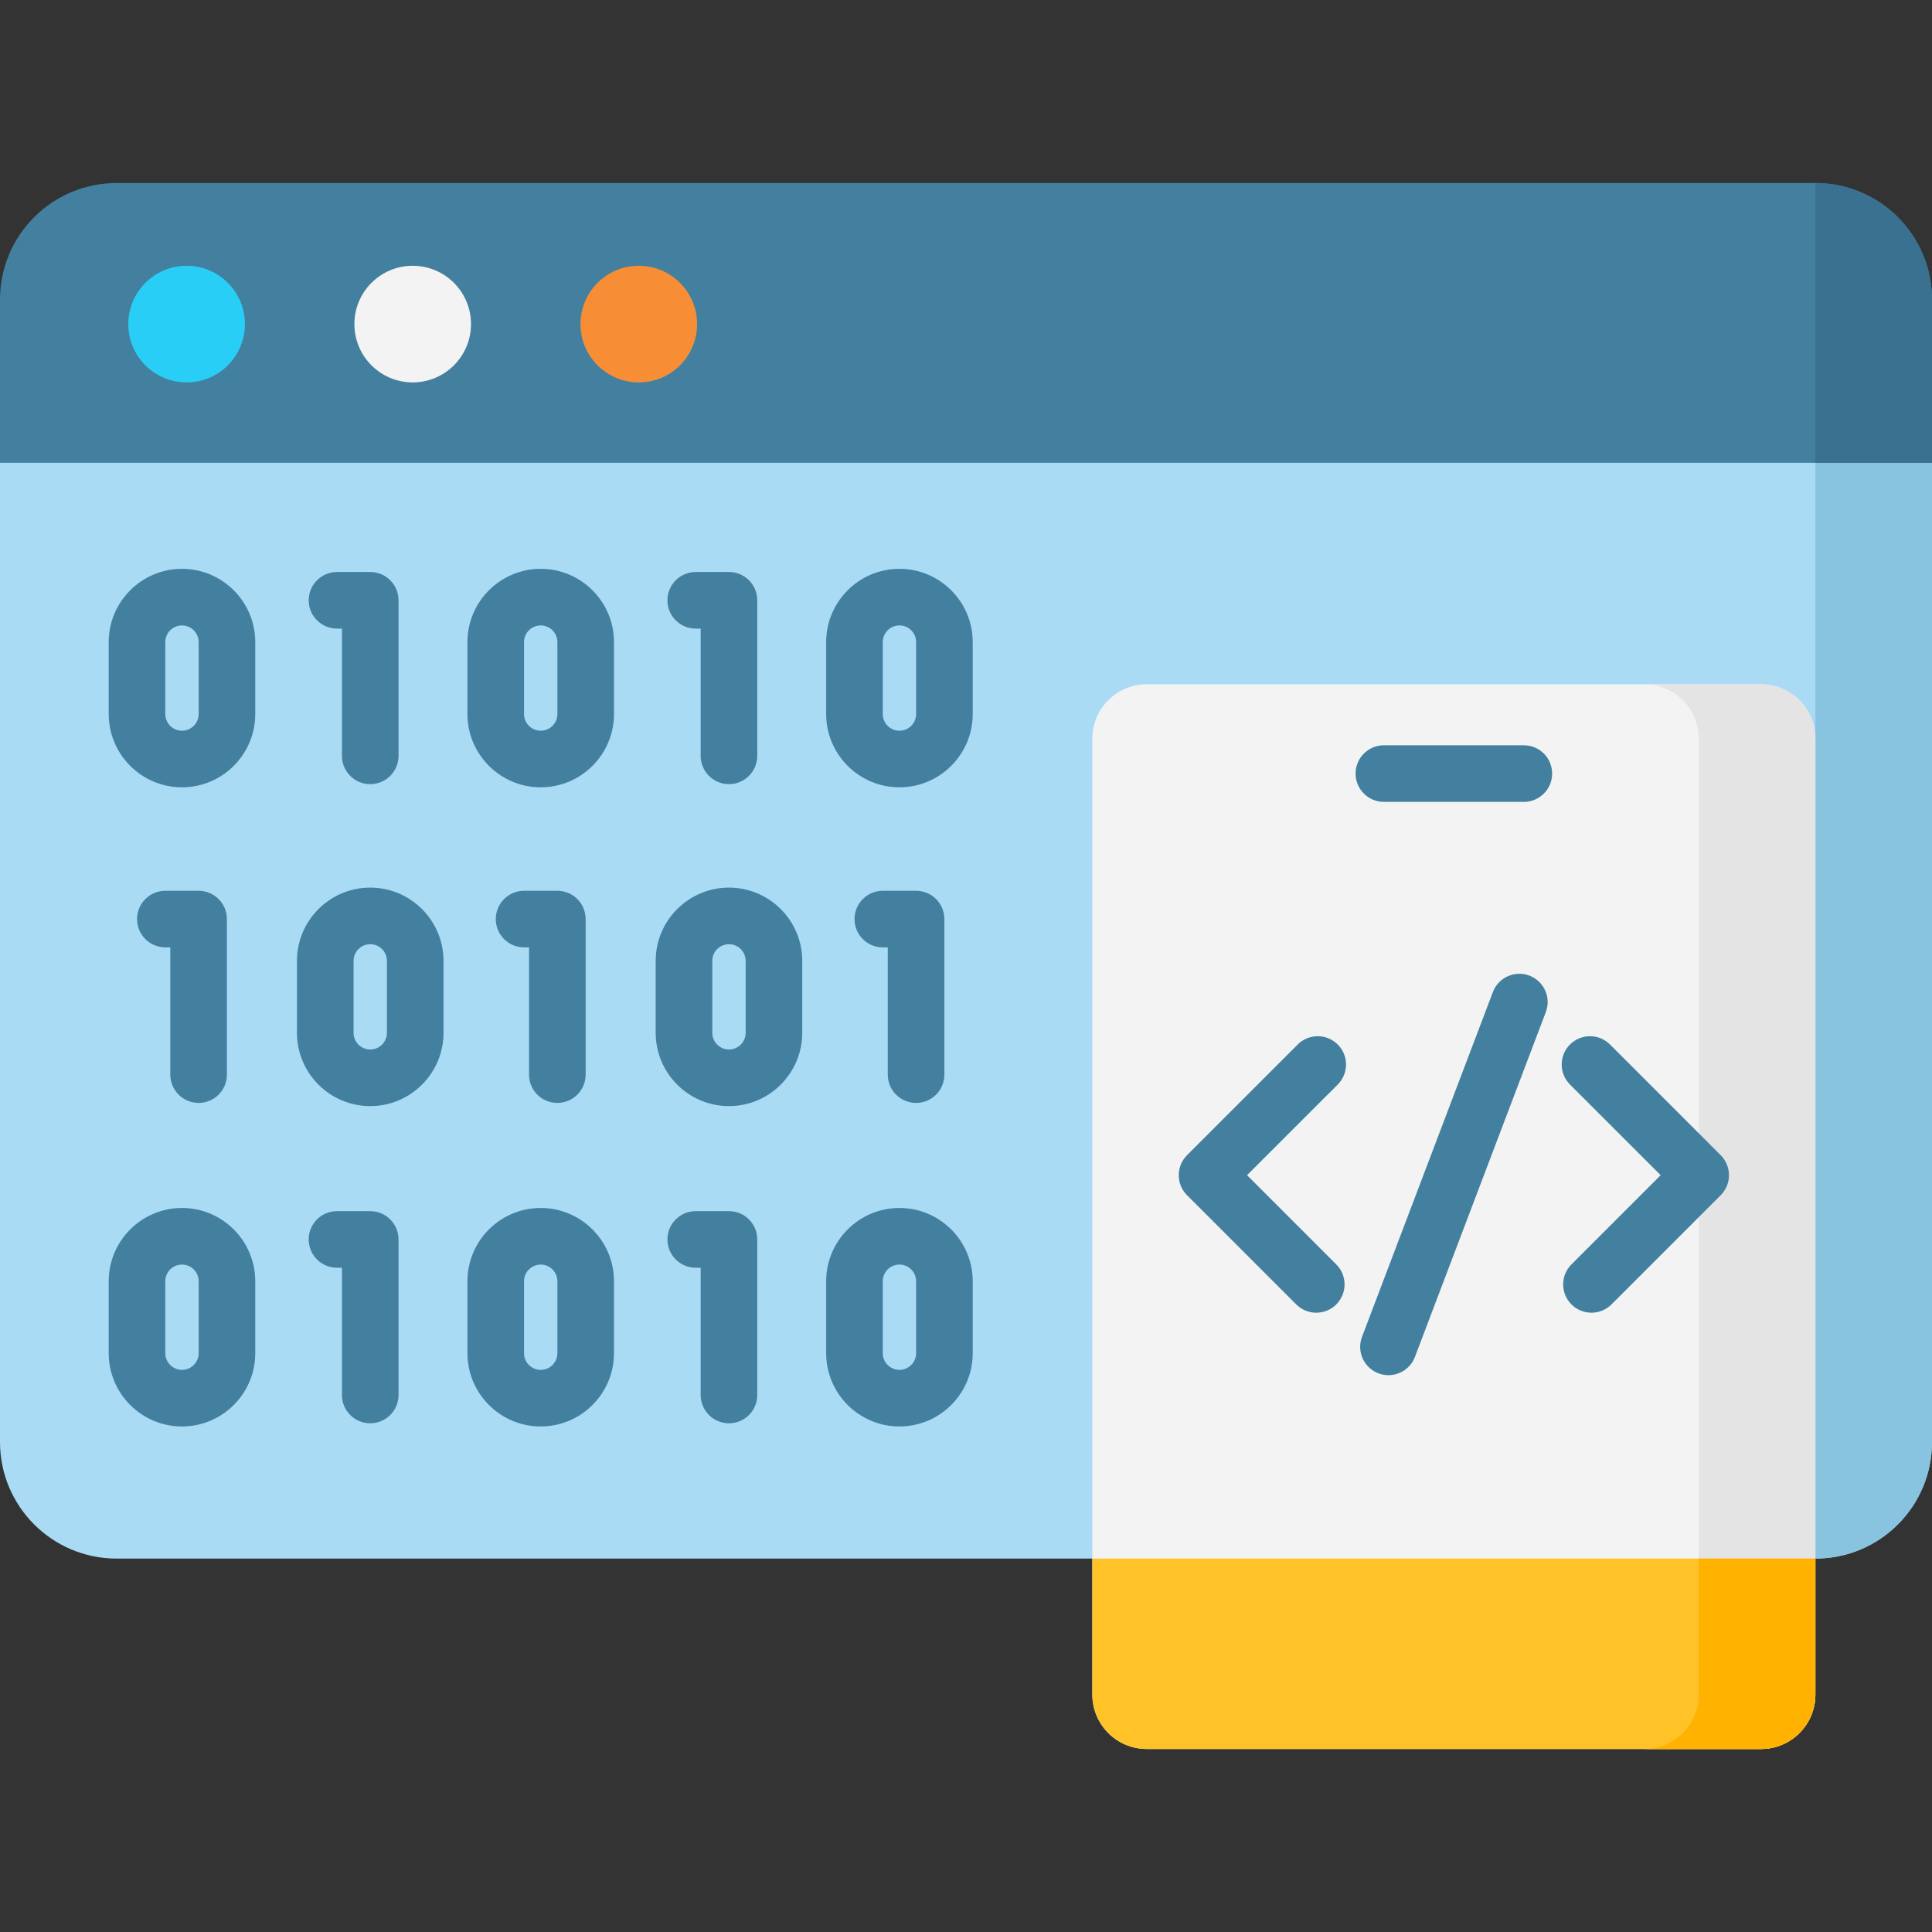
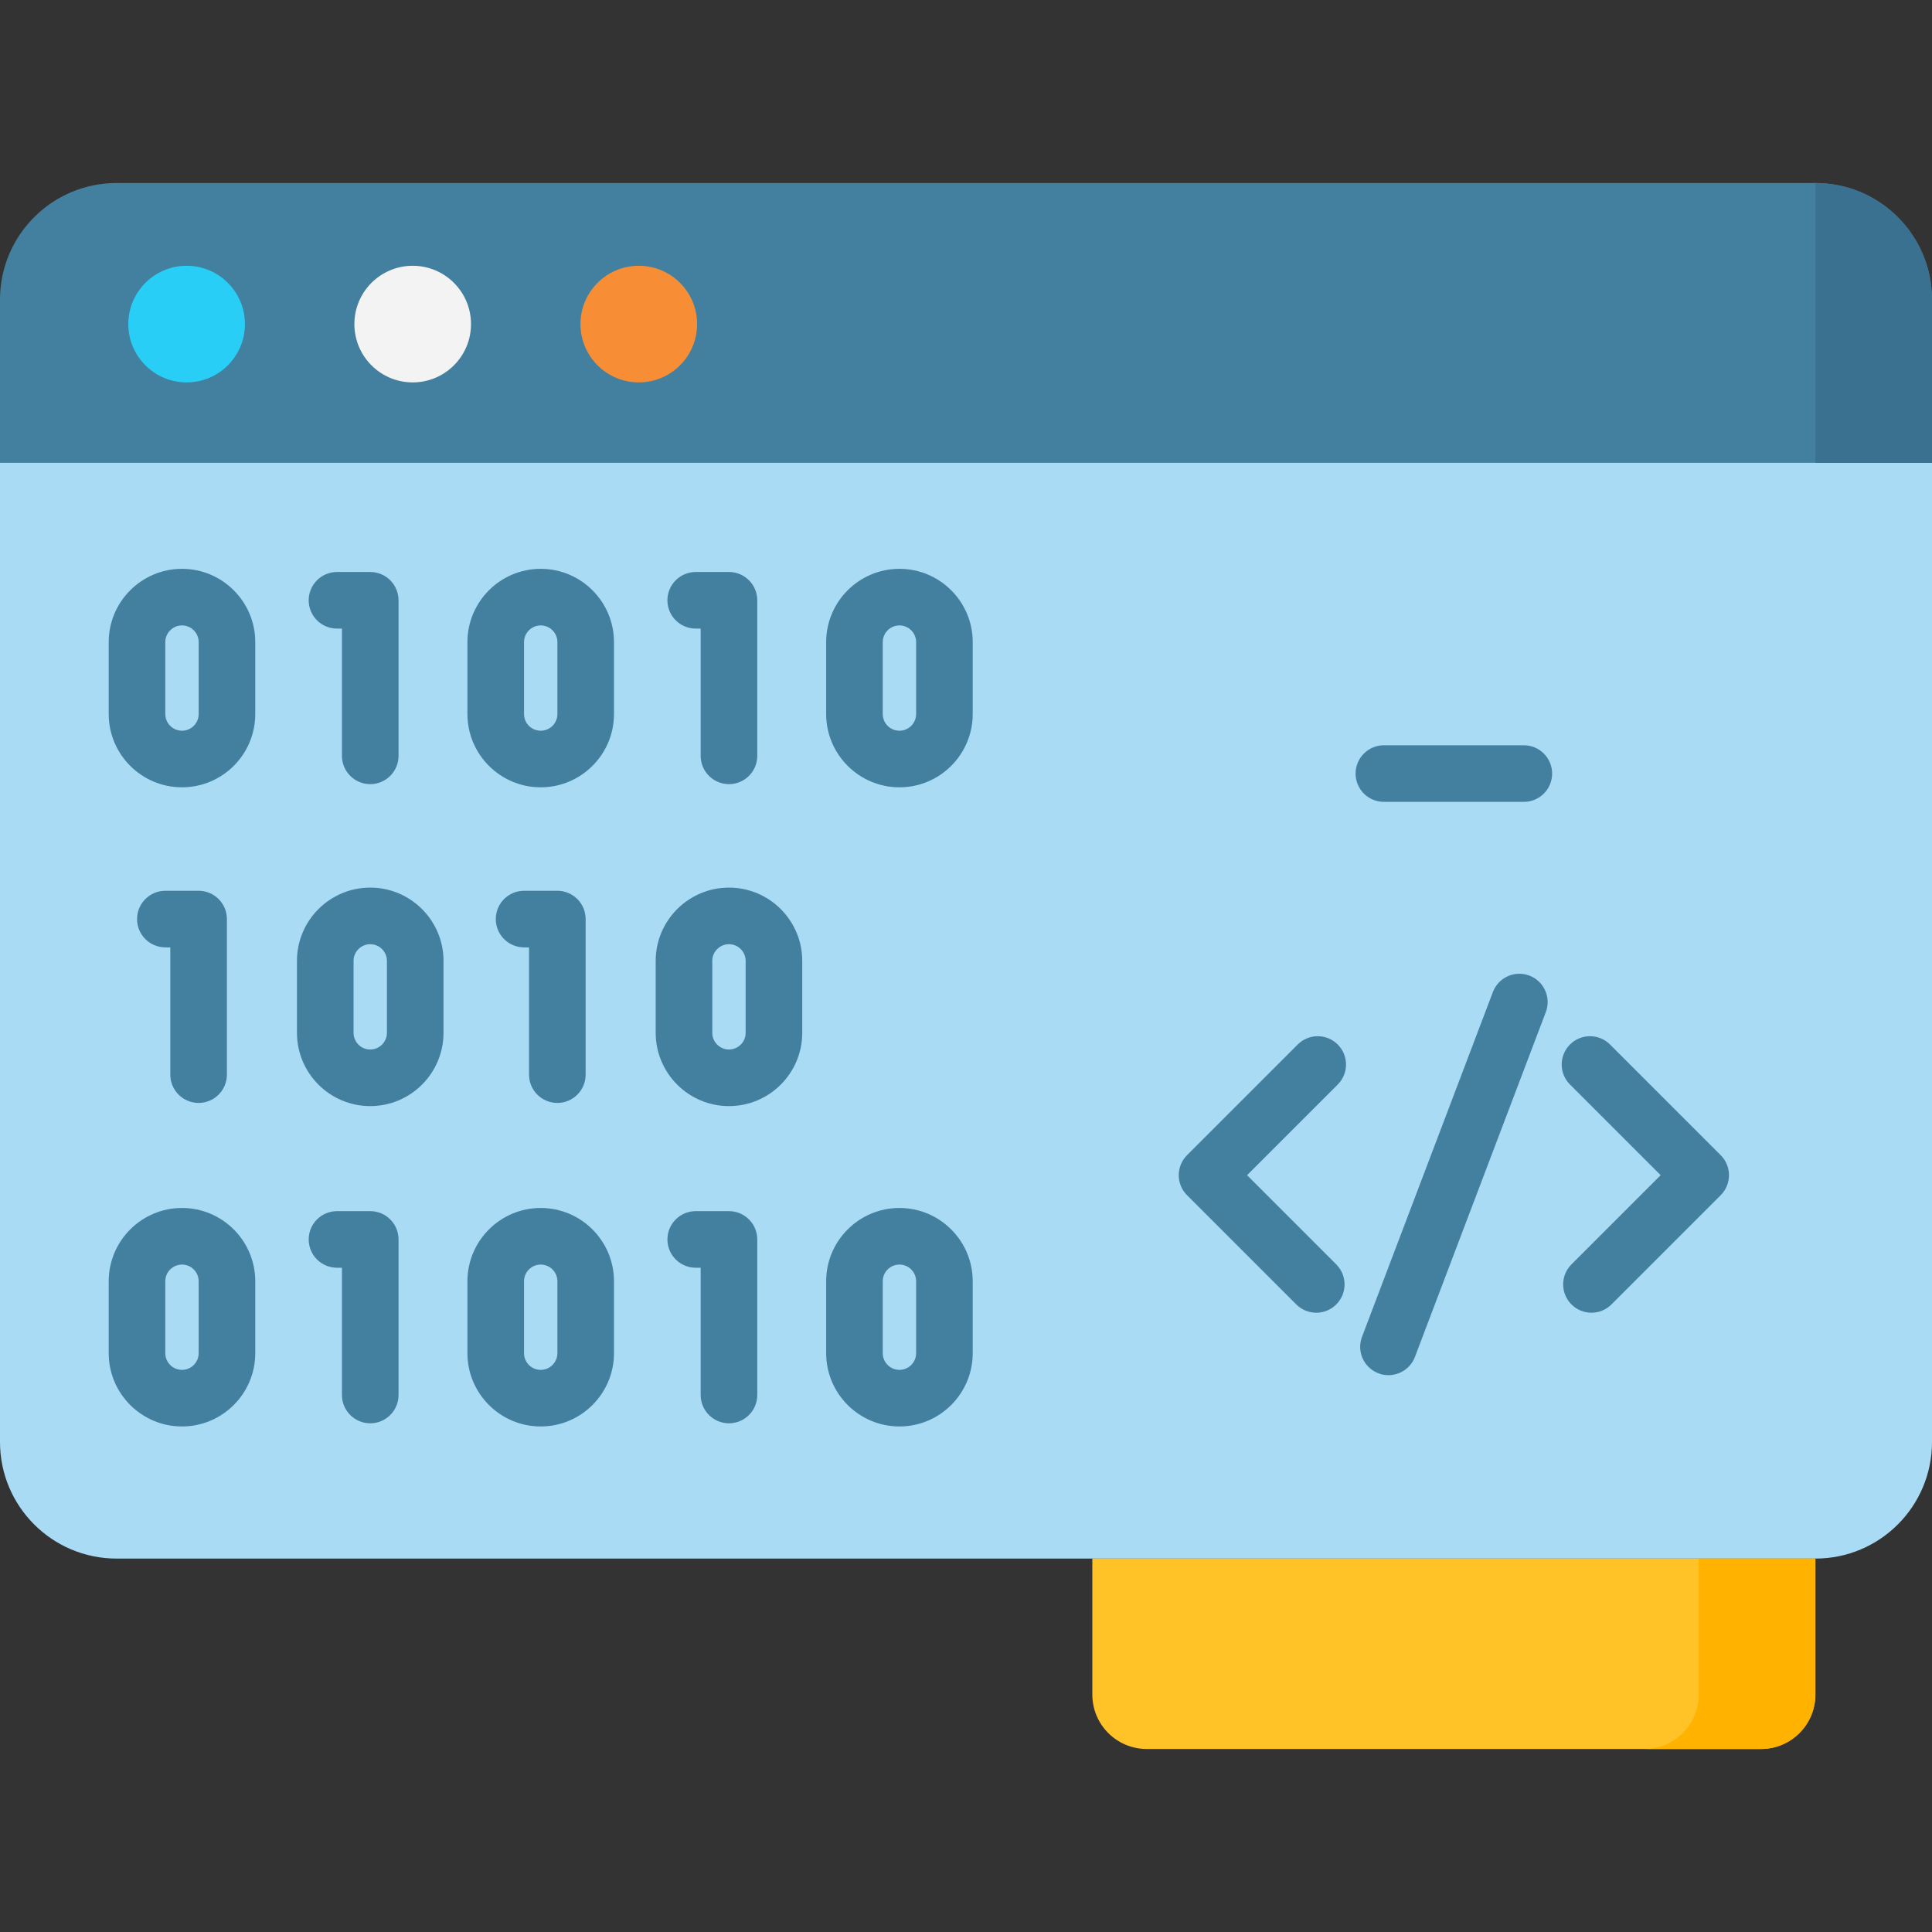
<svg xmlns="http://www.w3.org/2000/svg" id="Layer_1" height="512" viewBox="0 0 512 512" width="512">
  <rect x="0" y="0" width="512" height="512" fill="#333333" stroke="none" />
  <g>
    <path d="m481.101 413.041h-450.202c-17.065 0-30.899-13.834-30.899-30.899v-270.12h512v270.119c0 17.066-13.834 30.9-30.899 30.9z" fill="#a9dbf5" />
-     <path d="m481.095 112.022v301.019c17.069 0 30.905-13.831 30.905-30.893v-270.126z" fill="#88c3e0" />
-     <path d="m466.675 463.5h-162.774c-7.964 0-14.42-6.456-14.42-14.42v-253.319c0-7.964 6.456-14.42 14.42-14.42h162.774c7.964 0 14.42 6.456 14.42 14.42v253.319c0 7.964-6.456 14.42-14.42 14.42z" fill="#f3f3f3" />
-     <path d="m466.672 181.341h-30.905c7.965 0 14.423 6.455 14.423 14.417v253.325c0 7.962-6.457 14.417-14.423 14.417h30.905c7.965 0 14.423-6.455 14.423-14.417v-253.325c0-7.962-6.458-14.417-14.423-14.417z" fill="#e4e4e4" />
    <path d="m466.675 463.5h-162.774c-7.964 0-14.42-6.456-14.42-14.42v-36.039h191.614v36.039c0 7.964-6.456 14.42-14.42 14.42z" fill="#ffc328" />
    <path d="m450.189 413.041v36.042c0 7.962-6.457 14.417-14.423 14.417h30.905c7.965 0 14.423-6.455 14.423-14.417v-36.042z" fill="#ffb200" />
    <g fill="#43809f">
      <path d="m403.831 197.506h-37.087c-4.143 0-7.5 3.357-7.5 7.5s3.357 7.5 7.5 7.5h37.087c4.143 0 7.5-3.357 7.5-7.5s-3.357-7.5-7.5-7.5z" />
      <g>
        <path d="m354.514 276.804c-2.93-2.928-7.678-2.928-10.607 0l-29.332 29.332c-1.406 1.407-2.196 3.314-2.196 5.304s.79 3.896 2.197 5.304l28.944 28.943c1.464 1.464 3.384 2.196 5.303 2.196s3.839-.732 5.304-2.197c2.929-2.929 2.929-7.677-.001-10.606l-23.641-23.64 24.029-24.028c2.928-2.931 2.928-7.679 0-10.608z" />
        <path d="m456.001 306.136-29.332-29.332c-2.93-2.928-7.678-2.928-10.607 0-2.929 2.93-2.929 7.678 0 10.607l24.029 24.028-23.641 23.64c-2.929 2.93-2.929 7.678 0 10.607 1.465 1.464 3.385 2.196 5.304 2.196s3.839-.732 5.304-2.196l28.943-28.943c2.929-2.93 2.929-7.678 0-10.607z" />
        <path d="m405.306 258.547c-3.871-1.473-8.203.477-9.673 4.351l-34.684 91.373c-1.47 3.872.478 8.203 4.351 9.673.876.333 1.775.49 2.66.49 3.025 0 5.875-1.844 7.013-4.841l34.684-91.373c1.469-3.872-.478-8.203-4.351-9.673z" />
      </g>
      <g>
        <path d="m89.306 166.585h1.311v33.723c0 4.143 3.358 7.5 7.5 7.5s7.5-3.357 7.5-7.5v-41.223c0-4.143-3.358-7.5-7.5-7.5h-8.811c-4.142 0-7.5 3.357-7.5 7.5s3.358 7.5 7.5 7.5z" />
        <path d="m52.632 292.287c4.142 0 7.5-3.357 7.5-7.5v-41.222c0-4.143-3.358-7.5-7.5-7.5h-8.811c-4.142 0-7.5 3.357-7.5 7.5s3.358 7.5 7.5 7.5h1.311v33.722c0 4.143 3.358 7.5 7.5 7.5z" />
        <path d="m48.227 150.744c-10.708 0-19.42 8.712-19.42 19.42v19.064c0 10.708 8.712 19.42 19.42 19.42s19.42-8.712 19.42-19.42v-19.064c0-10.708-8.712-19.42-19.42-19.42zm4.42 38.485c0 2.438-1.983 4.42-4.42 4.42s-4.42-1.982-4.42-4.42v-19.064c0-2.438 1.983-4.42 4.42-4.42s4.42 1.982 4.42 4.42z" />
        <path d="m98.117 235.224c-10.708 0-19.42 8.712-19.42 19.421v19.063c0 10.709 8.712 19.421 19.42 19.421s19.42-8.712 19.42-19.421v-19.063c0-10.709-8.712-19.421-19.42-19.421zm4.42 38.484c0 2.438-1.983 4.421-4.42 4.421s-4.42-1.983-4.42-4.421v-19.063c0-2.438 1.983-4.421 4.42-4.421s4.42 1.983 4.42 4.421z" />
        <path d="m147.699 292.287c4.142 0 7.5-3.357 7.5-7.5v-41.222c0-4.143-3.358-7.5-7.5-7.5h-8.811c-4.142 0-7.5 3.357-7.5 7.5s3.358 7.5 7.5 7.5h1.311v33.722c0 4.143 3.358 7.5 7.5 7.5z" />
-         <path d="m242.766 292.287c4.142 0 7.5-3.357 7.5-7.5v-41.222c0-4.143-3.358-7.5-7.5-7.5h-8.811c-4.142 0-7.5 3.357-7.5 7.5s3.358 7.5 7.5 7.5h1.311v33.722c0 4.143 3.358 7.5 7.5 7.5z" />
        <path d="m193.184 235.224c-10.708 0-19.42 8.712-19.42 19.421v19.063c0 10.709 8.712 19.421 19.42 19.421s19.42-8.712 19.42-19.421v-19.063c0-10.709-8.711-19.421-19.42-19.421zm4.42 38.484c0 2.438-1.983 4.421-4.42 4.421s-4.42-1.983-4.42-4.421v-19.063c0-2.438 1.983-4.421 4.42-4.421s4.42 1.983 4.42 4.421z" />
        <path d="m184.373 166.585h1.311v33.723c0 4.143 3.358 7.5 7.5 7.5s7.5-3.357 7.5-7.5v-41.223c0-4.143-3.358-7.5-7.5-7.5h-8.811c-4.142 0-7.5 3.357-7.5 7.5s3.358 7.5 7.5 7.5z" />
        <path d="m143.293 150.744c-10.708 0-19.42 8.712-19.42 19.42v19.064c0 10.708 8.712 19.42 19.42 19.42s19.42-8.712 19.42-19.42v-19.064c.001-10.708-8.711-19.42-19.42-19.42zm4.421 38.485c0 2.438-1.983 4.42-4.42 4.42s-4.42-1.982-4.42-4.42v-19.064c0-2.438 1.983-4.42 4.42-4.42s4.42 1.982 4.42 4.42z" />
        <path d="m238.361 150.744c-10.708 0-19.42 8.712-19.42 19.42v19.064c0 10.708 8.712 19.42 19.42 19.42s19.42-8.712 19.42-19.42v-19.064c0-10.708-8.712-19.42-19.42-19.42zm4.42 38.485c0 2.438-1.983 4.42-4.42 4.42s-4.42-1.982-4.42-4.42v-19.064c0-2.438 1.983-4.42 4.42-4.42s4.42 1.982 4.42 4.42z" />
        <path d="m98.117 320.965h-8.811c-4.142 0-7.5 3.357-7.5 7.5s3.358 7.5 7.5 7.5h1.311v33.723c0 4.143 3.358 7.5 7.5 7.5s7.5-3.357 7.5-7.5v-41.223c0-4.143-3.358-7.5-7.5-7.5z" />
        <path d="m48.227 320.124c-10.708 0-19.42 8.712-19.42 19.42v19.064c0 10.708 8.712 19.42 19.42 19.42s19.42-8.712 19.42-19.42v-19.064c0-10.708-8.712-19.42-19.42-19.42zm4.42 38.484c0 2.438-1.983 4.42-4.42 4.42s-4.42-1.982-4.42-4.42v-19.064c0-2.438 1.983-4.42 4.42-4.42s4.42 1.982 4.42 4.42z" />
        <path d="m193.184 320.965h-8.811c-4.142 0-7.5 3.357-7.5 7.5s3.358 7.5 7.5 7.5h1.311v33.723c0 4.143 3.358 7.5 7.5 7.5s7.5-3.357 7.5-7.5v-41.223c0-4.143-3.358-7.5-7.5-7.5z" />
        <path d="m143.293 320.124c-10.708 0-19.42 8.712-19.42 19.42v19.064c0 10.708 8.712 19.42 19.42 19.42s19.42-8.712 19.42-19.42v-19.064c.001-10.708-8.711-19.42-19.42-19.42zm4.421 38.484c0 2.438-1.983 4.42-4.42 4.42s-4.42-1.982-4.42-4.42v-19.064c0-2.438 1.983-4.42 4.42-4.42s4.42 1.982 4.42 4.42z" />
        <path d="m238.361 320.124c-10.708 0-19.42 8.712-19.42 19.42v19.064c0 10.708 8.712 19.42 19.42 19.42s19.42-8.712 19.42-19.42v-19.064c0-10.708-8.712-19.42-19.42-19.42zm4.42 38.484c0 2.438-1.983 4.42-4.42 4.42s-4.42-1.982-4.42-4.42v-19.064c0-2.438 1.983-4.42 4.42-4.42s4.42 1.982 4.42 4.42z" />
      </g>
      <path d="m512 122.644h-512v-43.245c0-17.065 13.834-30.899 30.899-30.899h450.201c17.066 0 30.9 13.834 30.9 30.899z" />
    </g>
    <path d="m481.095 48.5v74.144h30.905v-43.251c0-17.062-13.837-30.893-30.905-30.893z" fill="#3a7190" />
    <circle cx="49.455" cy="85.887" fill="#29cef6" r="15.453" />
    <circle cx="109.37" cy="85.887" fill="#f3f3f3" r="15.453" />
    <circle cx="169.285" cy="85.887" fill="#f78e36" r="15.453" />
  </g>
</svg>